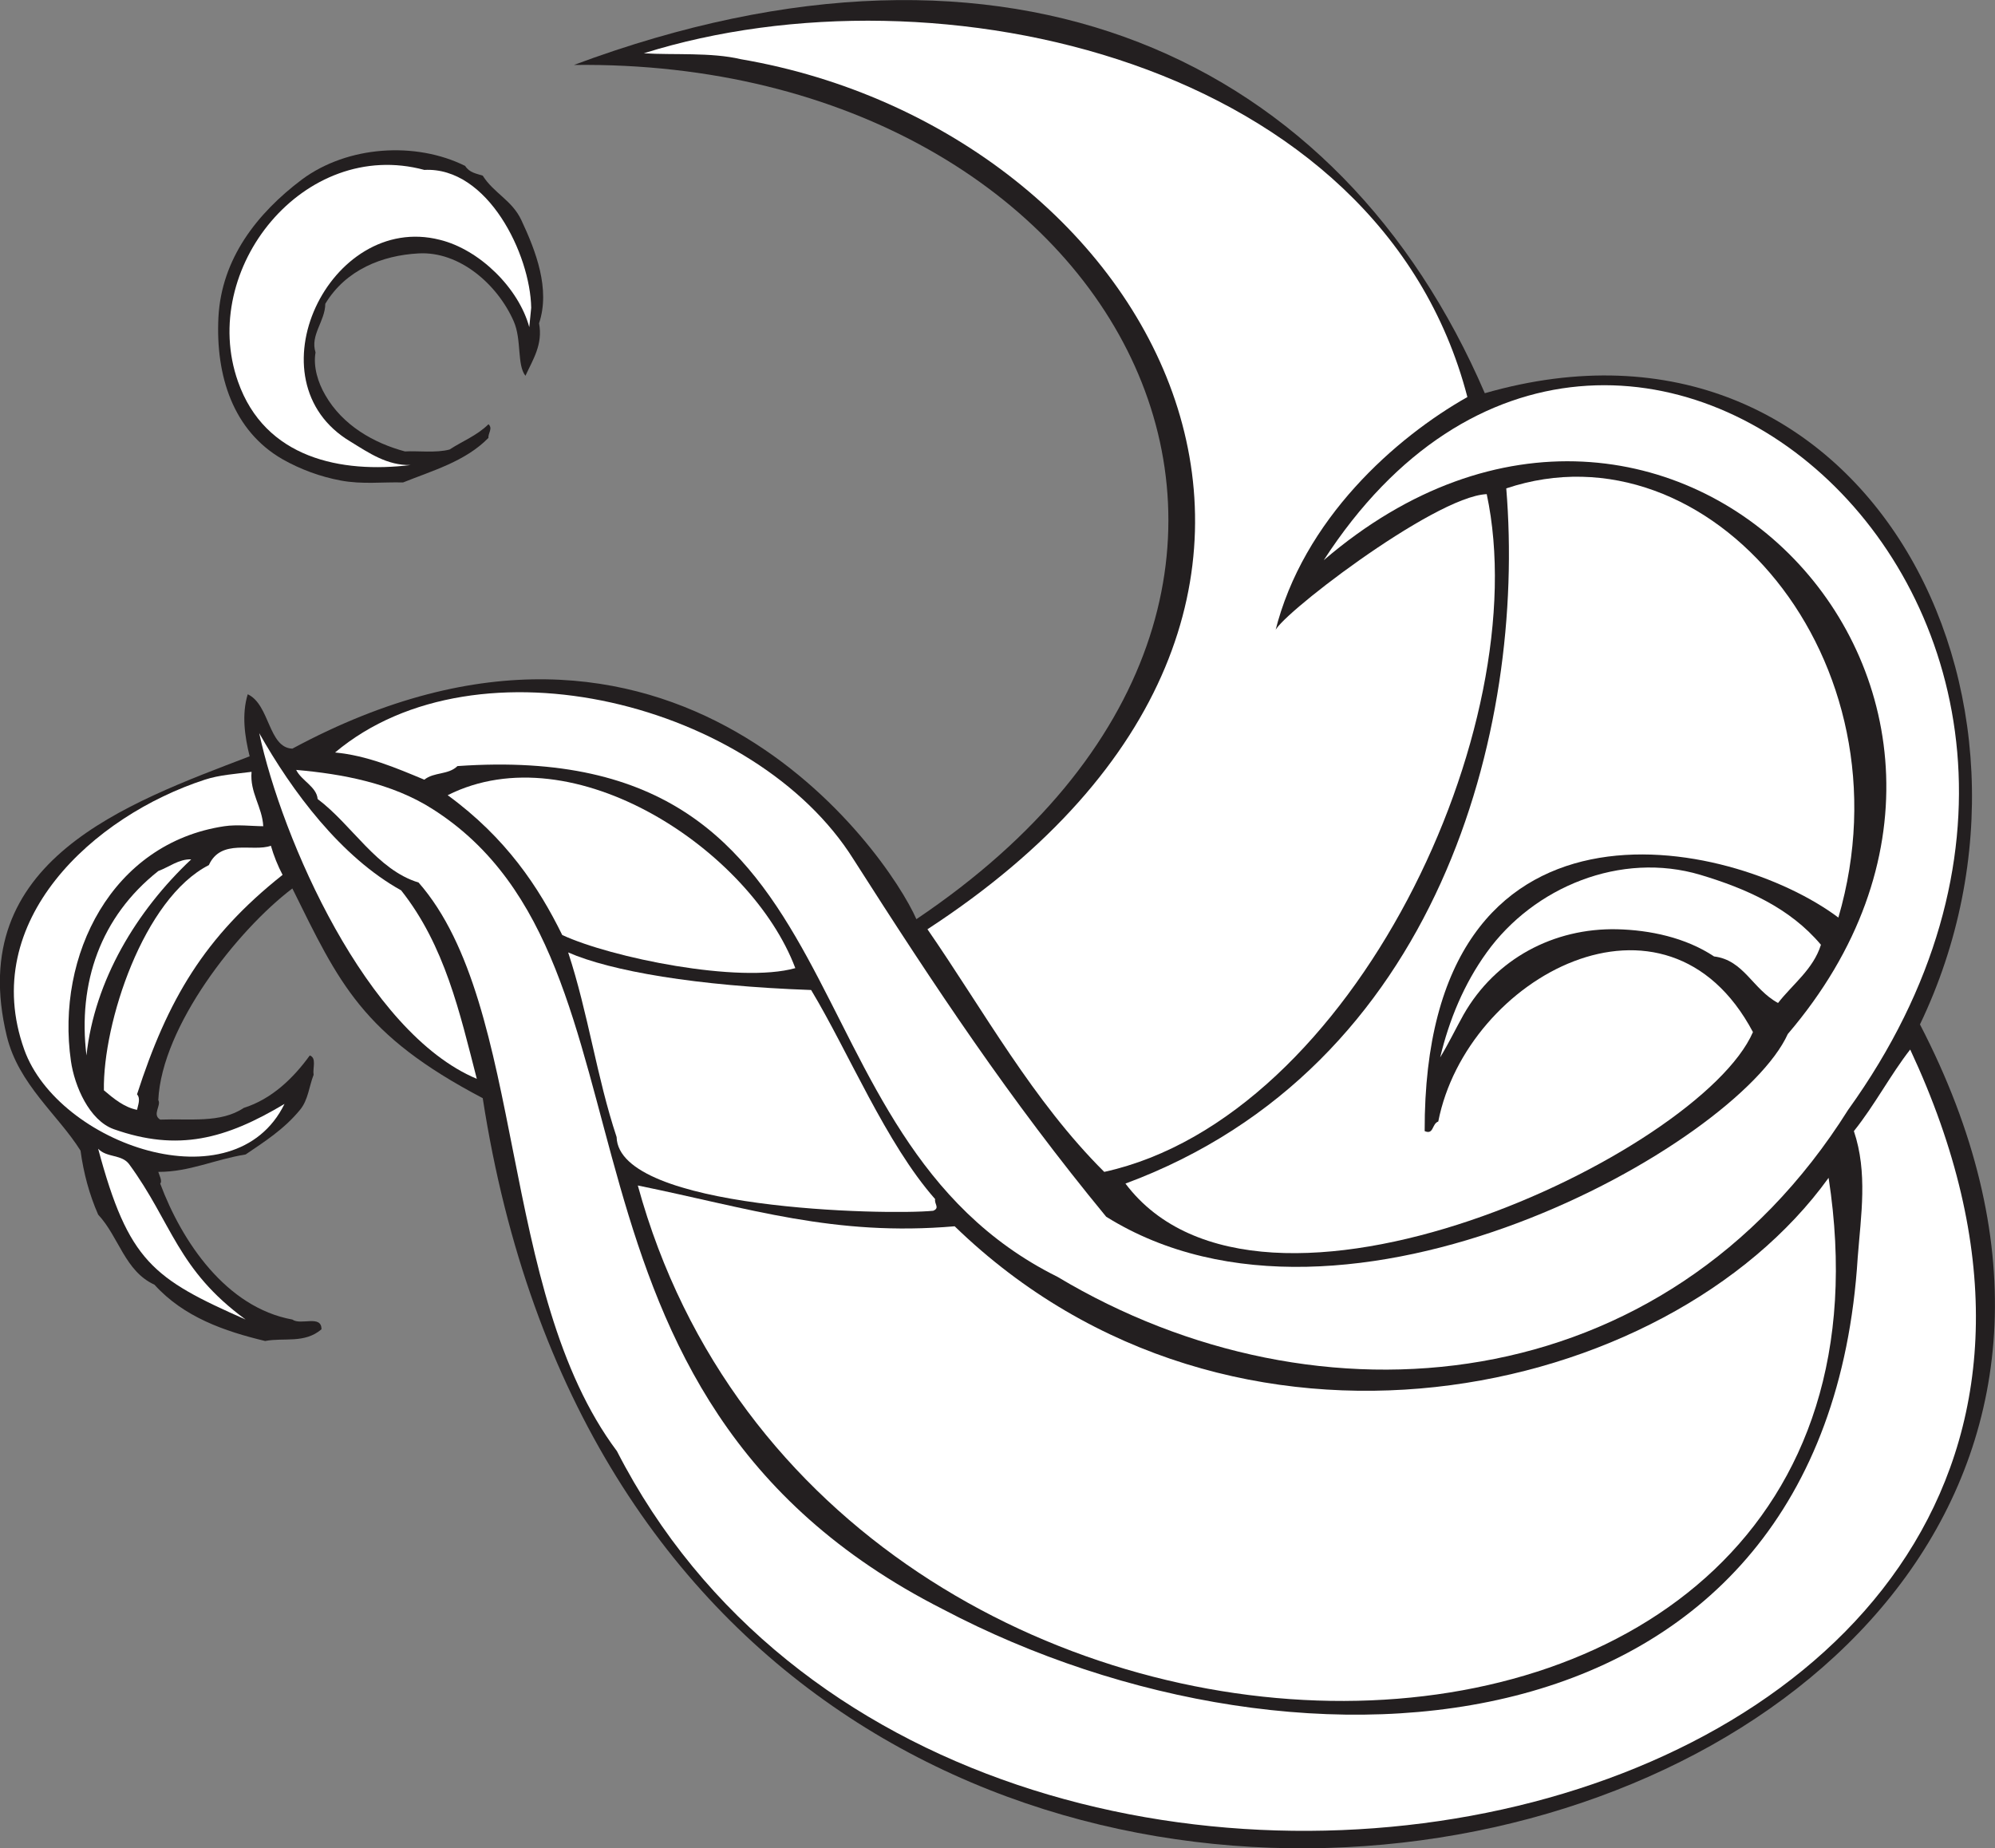
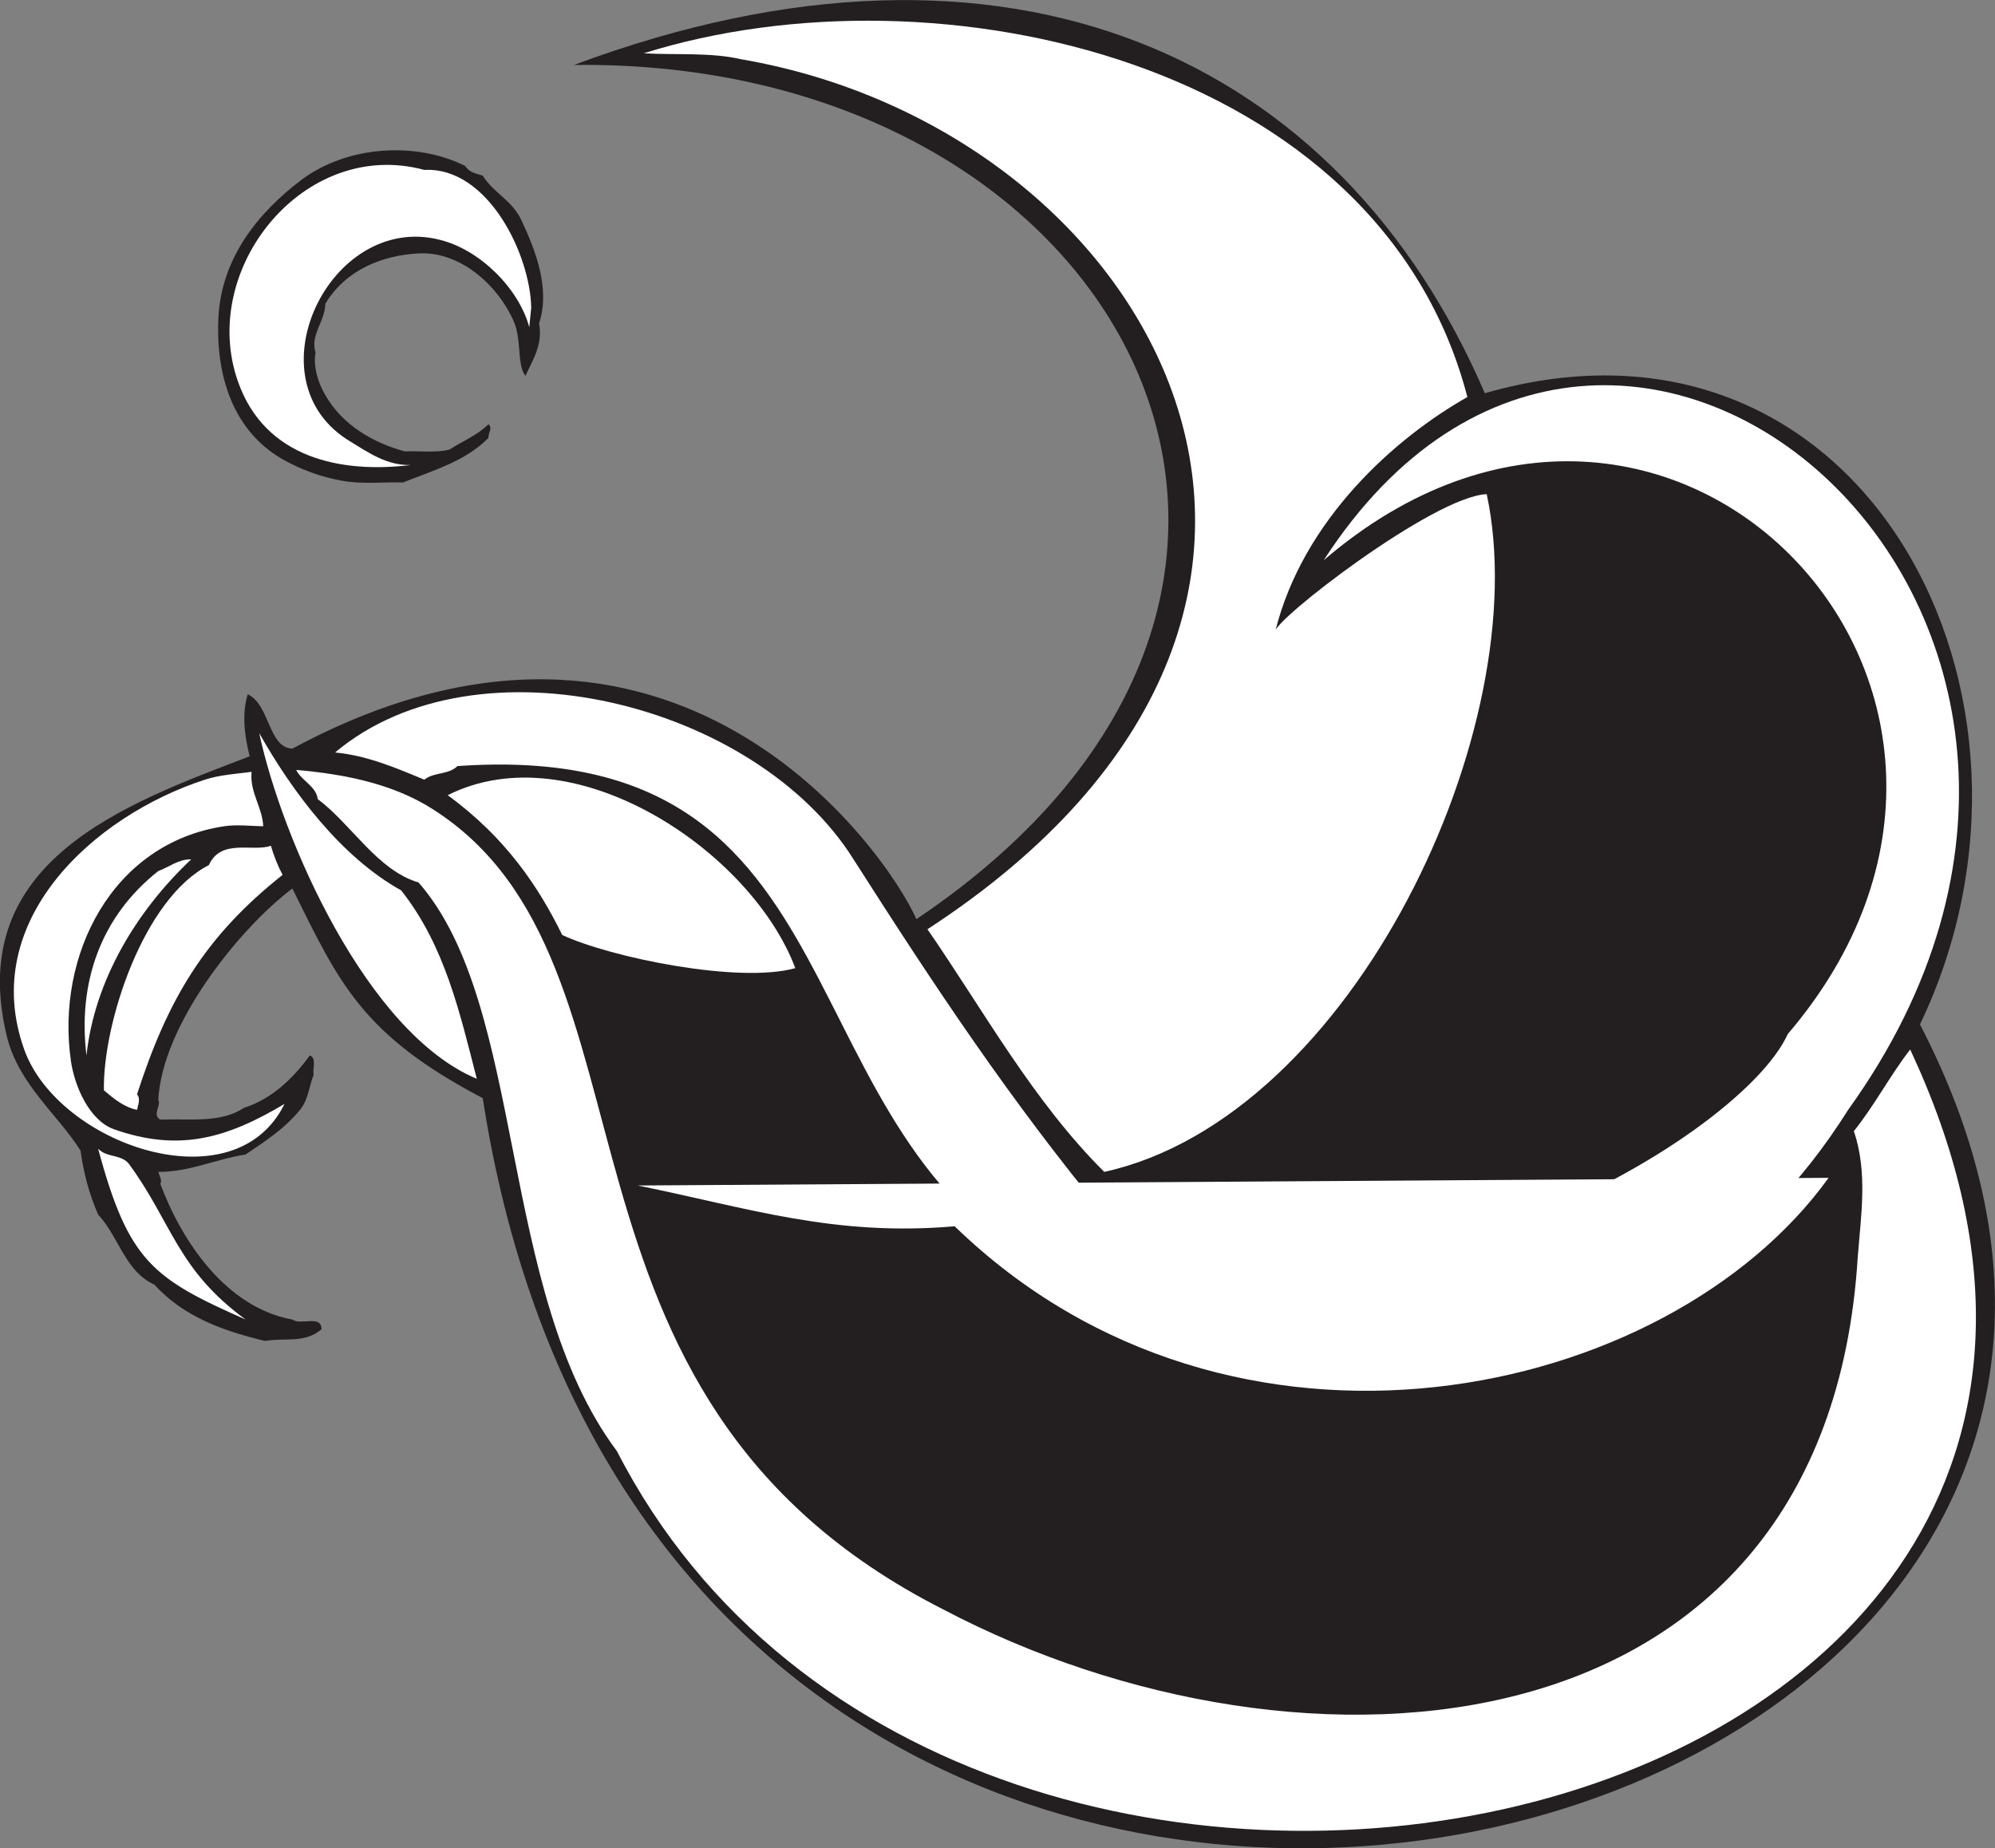
<svg xmlns="http://www.w3.org/2000/svg" viewBox="0 0 654.867 606.747" height="606.747" width="654.867" xml:space="preserve" id="svg2" version="1.1">
  <rect x="0" y="0" width="654.867" height="606.747" fill="#808080" stroke="none" />
  <defs id="defs6" />
  <g transform="matrix(1.333,0,0,-1.333,0,606.747)" id="g10">
    <g transform="scale(0.1)" id="g12">
      <path id="path14" style="fill:#231f20;fill-opacity:1;fill-rule:nonzero;stroke:none" d="M 3656.37,3583.36 C 4586.97,3850.8 5115.04,2836.27 4727.95,2028.83 5831.23,-97.316 1648.42,-1125.09 1188.75,1847.25 890.84,2003.64 835.16,2130.66 719.938,2363.69 584.094,2260.62 398.551,2024.35 389.789,1842.53 c 8.02,-12.73 -16.035,-35.84 4.719,-48.1 71.683,2.83 149.039,-9.44 205.633,28.76 68.859,21.7 122.156,73.11 162.714,129.23 17.454,-6.13 6.61,-31.6 9.434,-47.63 -11.316,-28.77 -13.207,-61.79 -33.484,-86.32 -39.149,-47.63 -87.25,-78.29 -133.946,-109.88 -78.293,-12.74 -137.254,-42.93 -215.07,-42.93 2.832,-8.96 10.379,-23.11 4.719,-28.77 53.297,-142.91 162.246,-305.15 325.43,-334.86 20.75,-15.1 72.164,12.73 71.687,-24.05 -41.977,-35.85 -92.91,-19.82 -138.66,-28.78 -100.461,24.06 -200.449,58.95 -272.61,138.66 -73.105,33.5 -87.253,117.44 -138.66,172.63 -21.695,49.52 -35.843,101.87 -43.394,157.53 -55.18,88.2 -152.813,163.18 -181.582,282.04 -104.43,432.62 294.906,572.91 598.043,689.07 -12.262,49.51 -19.813,103.28 -4.719,152.81 54.715,-25.47 50.469,-131.59 109.895,-133.95 937.262,505.02 1463.932,-254.45 1536.722,-419.94 1203.42,809.22 512.54,2120.34 -843.41,2103.7 1074.76,400.65 1887.8,17.33 2243.12,-808.39 v 0" />
      <path id="path16" style="fill:#ffffff;fill-opacity:1;fill-rule:nonzero;stroke:none" d="m 3613.46,3573.92 c -174.57,-98.58 -405.04,-299.95 -473.54,-578.7 -8.69,25.42 389.73,334.02 521.17,339.58 122.31,-571.85 -328.53,-1534.23 -941.87,-1669.14 -175.45,174.51 -296.66,396.65 -435.32,597.57 1216.16,792.54 562.98,1967.42 -459.38,2142.67 -73.57,17.44 -165.54,9.9 -239.12,14.62 721.14,226.24 1812.45,-16.9 2028.06,-846.6 v 0" />
      <path id="path18" style="fill:#231f20;fill-opacity:1;fill-rule:nonzero;stroke:none" d="m 1188.75,4119.14 c 26.88,-42.92 72.63,-60.84 95.27,-109.89 35.37,-75.46 71.69,-169.32 43.39,-253.75 9.91,-51.87 -15.09,-89.14 -33.48,-129.23 -21.23,26.41 -8.97,88.67 -28.77,133.95 -40.1,91.5 -133.95,173.09 -234.41,167.43 -89.145,-4.72 -179.223,-40.09 -229.691,-124.04 -0.473,-43.39 -37.731,-76.88 -24.051,-119.8 -6.133,-35.37 6.133,-74.52 24.051,-105.17 42.921,-75 120.269,-118.38 196.203,-138.67 30.658,1.89 76.408,-4.24 109.888,4.72 31.6,20.76 66.98,33.96 95.75,62.26 11.32,-10.38 -1.42,-22.17 0,-33.49 -56.6,-58.01 -137.72,-80.65 -210.349,-109.89 -50.946,1.41 -99.524,-5.19 -153.289,4.72 -50.469,9.43 -99.043,27.35 -143.379,52.35 -122.153,70.27 -165.07,205.63 -157.996,349.49 7.543,144.32 94.801,256.1 205.633,339.58 112.726,83.48 280.16,93.86 401.84,33.49 10.85,-16.99 27.82,-18.87 43.39,-24.06 v 0" />
      <path id="path20" style="fill:#ffffff;fill-opacity:1;fill-rule:nonzero;stroke:none" d="m 1044.9,4133.29 c 156.51,8.02 261.17,-208.81 263.17,-339.58 l -4.71,-47.64 c -25.94,95.75 -122.16,191.02 -220.26,215.07 -271.248,69.1 -471.541,-347.55 -219.784,-497.1 45.278,-27.84 90.086,-58.97 148.094,-57.55 -170.683,-20.91 -358.859,16 -425.418,205.64 -97.597,277.23 162.836,601.14 458.908,521.16 v 0" />
      <path id="path22" style="fill:#ffffff;fill-opacity:1;fill-rule:nonzero;stroke:none" d="M 4551.07,1818.47 C 4098.57,1098.5 3244.49,1023.66 2604.14,1407.21 1903.48,1755.4 2154.28,2737.13 1126.49,2665.07 c -22.64,-22.17 -57.54,-14.15 -81.59,-33.49 -70.275,29.24 -140.552,59.43 -219.787,66.98 350.687,294.85 1036.257,120.98 1276.737,-263.18 201.16,-315.2 383.33,-589.96 622.1,-880.08 590.03,-368.36 1555.37,178.25 1678.55,449.94 713.93,835.85 -292.77,1895.85 -1142.77,1166.84 719.14,1110.41 2166.72,-136.39 1291.34,-1353.61 v 0" />
-       <path id="path24" style="fill:#ffffff;fill-opacity:1;fill-rule:nonzero;stroke:none" d="m 4527.03,2292 c -264.98,198.79 -1021.17,358.14 -1018.75,-525.88 22.64,-9.9 17.44,17.92 33.48,23.59 69.92,356.09 561.37,622.61 774.92,220.25 -130.41,-299.82 -1213.36,-813.91 -1545.25,-373.07 771.62,286.15 986.62,1118.03 937.77,1712.06 499.22,167.2 1003.14,-422.47 817.83,-1056.95 v 0" />
      <path id="path26" style="fill:#ffffff;fill-opacity:1;fill-rule:nonzero;stroke:none" d="m 987.832,2358.97 c 107.528,-135.83 144.318,-300.89 186.298,-464.1 -271.396,113.46 -480.107,590.81 -535.79,851.32 81.129,-143.85 200.922,-304.67 349.492,-387.22 v 0" />
      <path id="path28" style="fill:#ffffff;fill-opacity:1;fill-rule:nonzero;stroke:none" d="M 1064.23,2559.89 C 1665.44,2179.41 1276.8,1119.24 2322.1,588.469 3207.71,122.148 4497.46,212.344 4574.65,1454.84 c 8.03,104.23 25,208.94 -9.42,311.28 51.41,64.15 90.08,138.67 138.66,200.92 C 5622.34,2.91 2369.85,-681.406 1519.2,977.977 1224.5,1371.45 1297.48,2073.79 1030.75,2378.31 c -102.82,31.13 -163.66,141.96 -248.559,205.64 -2.355,30.18 -40.086,45.27 -52.82,71.69 113.66,-9.91 235.352,-32.54 334.859,-95.75 v 0" />
      <path id="path30" style="fill:#ffffff;fill-opacity:1;fill-rule:nonzero;stroke:none" d="m 619.477,2650.92 c -4.715,-50.94 26.414,-86.31 28.769,-133.94 -25.941,0 -64.613,4.71 -95.742,0 -276.906,-41.41 -415.449,-318.2 -377.781,-578.71 8.961,-61.79 45.277,-145.59 105.172,-167.29 158.464,-56.14 275.789,-24.45 420.707,62.12 -123.161,-251.81 -557.692,-99.35 -640.961,133.94 -113.394,317.5 171.406,575.61 444.757,664.54 35.844,11.8 75.934,14.15 115.079,19.34 v 0" />
      <path id="path32" style="fill:#ffffff;fill-opacity:1;fill-rule:nonzero;stroke:none" d="m 1958.47,2167.49 c -137.91,-38.85 -454.21,25.86 -573.99,81.59 -57.52,117.44 -138.28,239.33 -282.04,344.3 309.19,155.58 746.76,-135.89 856.03,-425.89 v 0" />
      <path id="path34" style="fill:#ffffff;fill-opacity:1;fill-rule:nonzero;stroke:none" d="m 667.113,2468.87 c 6.602,-23.58 17.453,-50.47 28.77,-71.7 -192.211,-152.52 -282.793,-306.49 -358.445,-540.49 9.433,-10.85 2.359,-26.41 0,-38.21 -31.129,6.13 -56.598,26.89 -81.594,48.11 -2.77,165.44 97.301,472.53 258.457,554.65 30.187,66.5 108.004,31.6 152.812,47.64 v 0" />
      <path id="path36" style="fill:#ffffff;fill-opacity:1;fill-rule:nonzero;stroke:none" d="m 470.906,2435.38 c -134.414,-126.4 -238.172,-298.08 -257.98,-482.96 -21.699,178.75 34.429,341.47 176.863,454.19 26.883,9.91 50.465,29.71 81.117,28.77 v 0" />
-       <path id="path38" style="fill:#ffffff;fill-opacity:1;fill-rule:nonzero;stroke:none" d="m 4187.44,2397.17 c 111.31,-33.48 219.79,-80.64 296.66,-172.14 -18.87,-60.37 -69.33,-96.68 -105.64,-143.38 -62.74,33.97 -83.95,105.65 -157.52,114.61 -70.28,46.7 -158.48,65.08 -239.14,66.97 -155.16,3.31 -299.01,-72.16 -377.78,-210.35 -19.8,-35.37 -36.79,-71.21 -57.54,-105.18 22.17,92.44 58.48,180.65 114.61,258.46 116.02,161.3 330.14,249.5 526.35,191.01 v 0" />
-       <path id="path40" style="fill:#ffffff;fill-opacity:1;fill-rule:nonzero;stroke:none" d="m 1997.44,2113.6 c 91.97,-152.81 184.59,-378.13 305.33,-514.91 -2.36,-12.26 12.25,-21.7 -4.72,-28.77 -114.85,-11.32 -774.98,2.4 -779.63,181.58 -49.04,147.63 -69.79,304.21 -119.32,454.66 104.84,-45.89 315.04,-82.53 598.34,-92.56 v 0" />
      <path id="path42" style="fill:#ffffff;fill-opacity:1;fill-rule:nonzero;stroke:none" d="m 318.102,1684.53 c 105.968,-144.92 117.996,-259.2 286.757,-382.5 -227.691,100.71 -288.644,142.68 -363.164,420.69 21.227,-22.63 58.012,-13.2 76.407,-38.19 v 0" />
-       <path id="path44" style="fill:#ffffff;fill-opacity:1;fill-rule:nonzero;stroke:none" d="m 1570.63,1632.18 c 276.6,-56.45 482.9,-125.97 780.25,-100.47 684.3,-663.534 1755.04,-431.84 2152.09,119.34 C 4766.86,-64.082 2035.59,-63.035 1570.63,1632.18 v 0" />
+       <path id="path44" style="fill:#ffffff;fill-opacity:1;fill-rule:nonzero;stroke:none" d="m 1570.63,1632.18 c 276.6,-56.45 482.9,-125.97 780.25,-100.47 684.3,-663.534 1755.04,-431.84 2152.09,119.34 v 0" />
    </g>
  </g>
</svg>